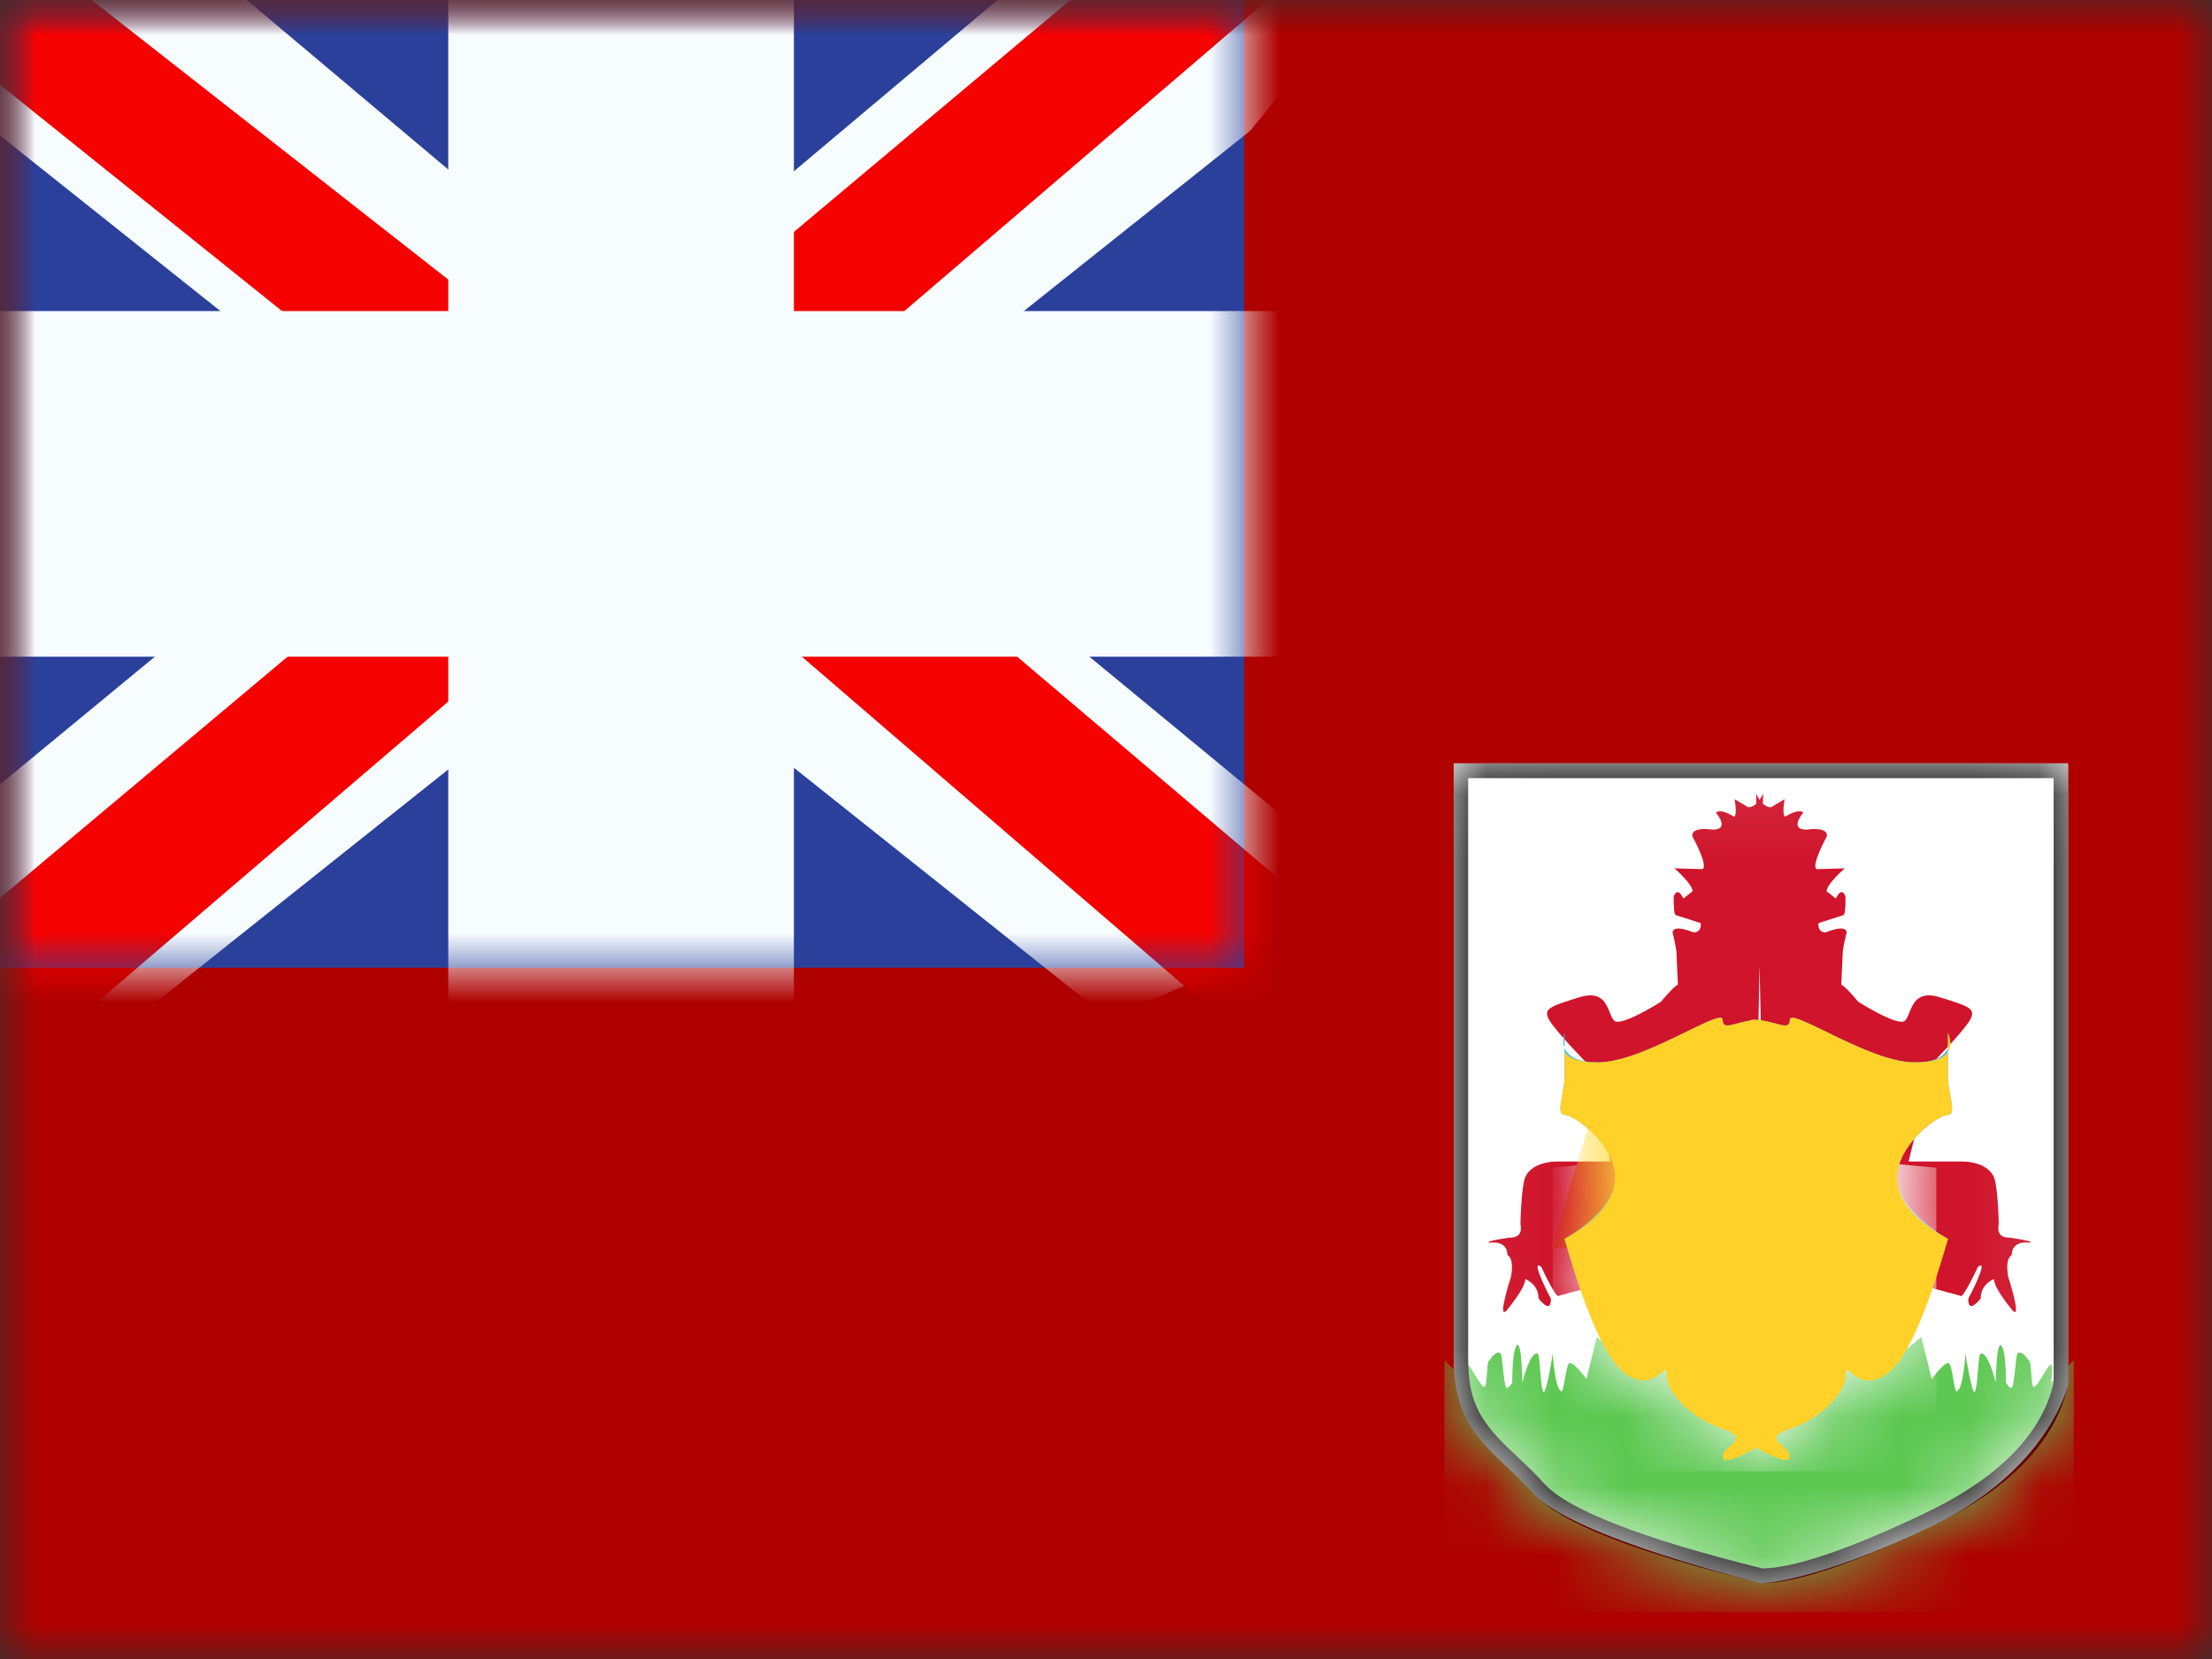
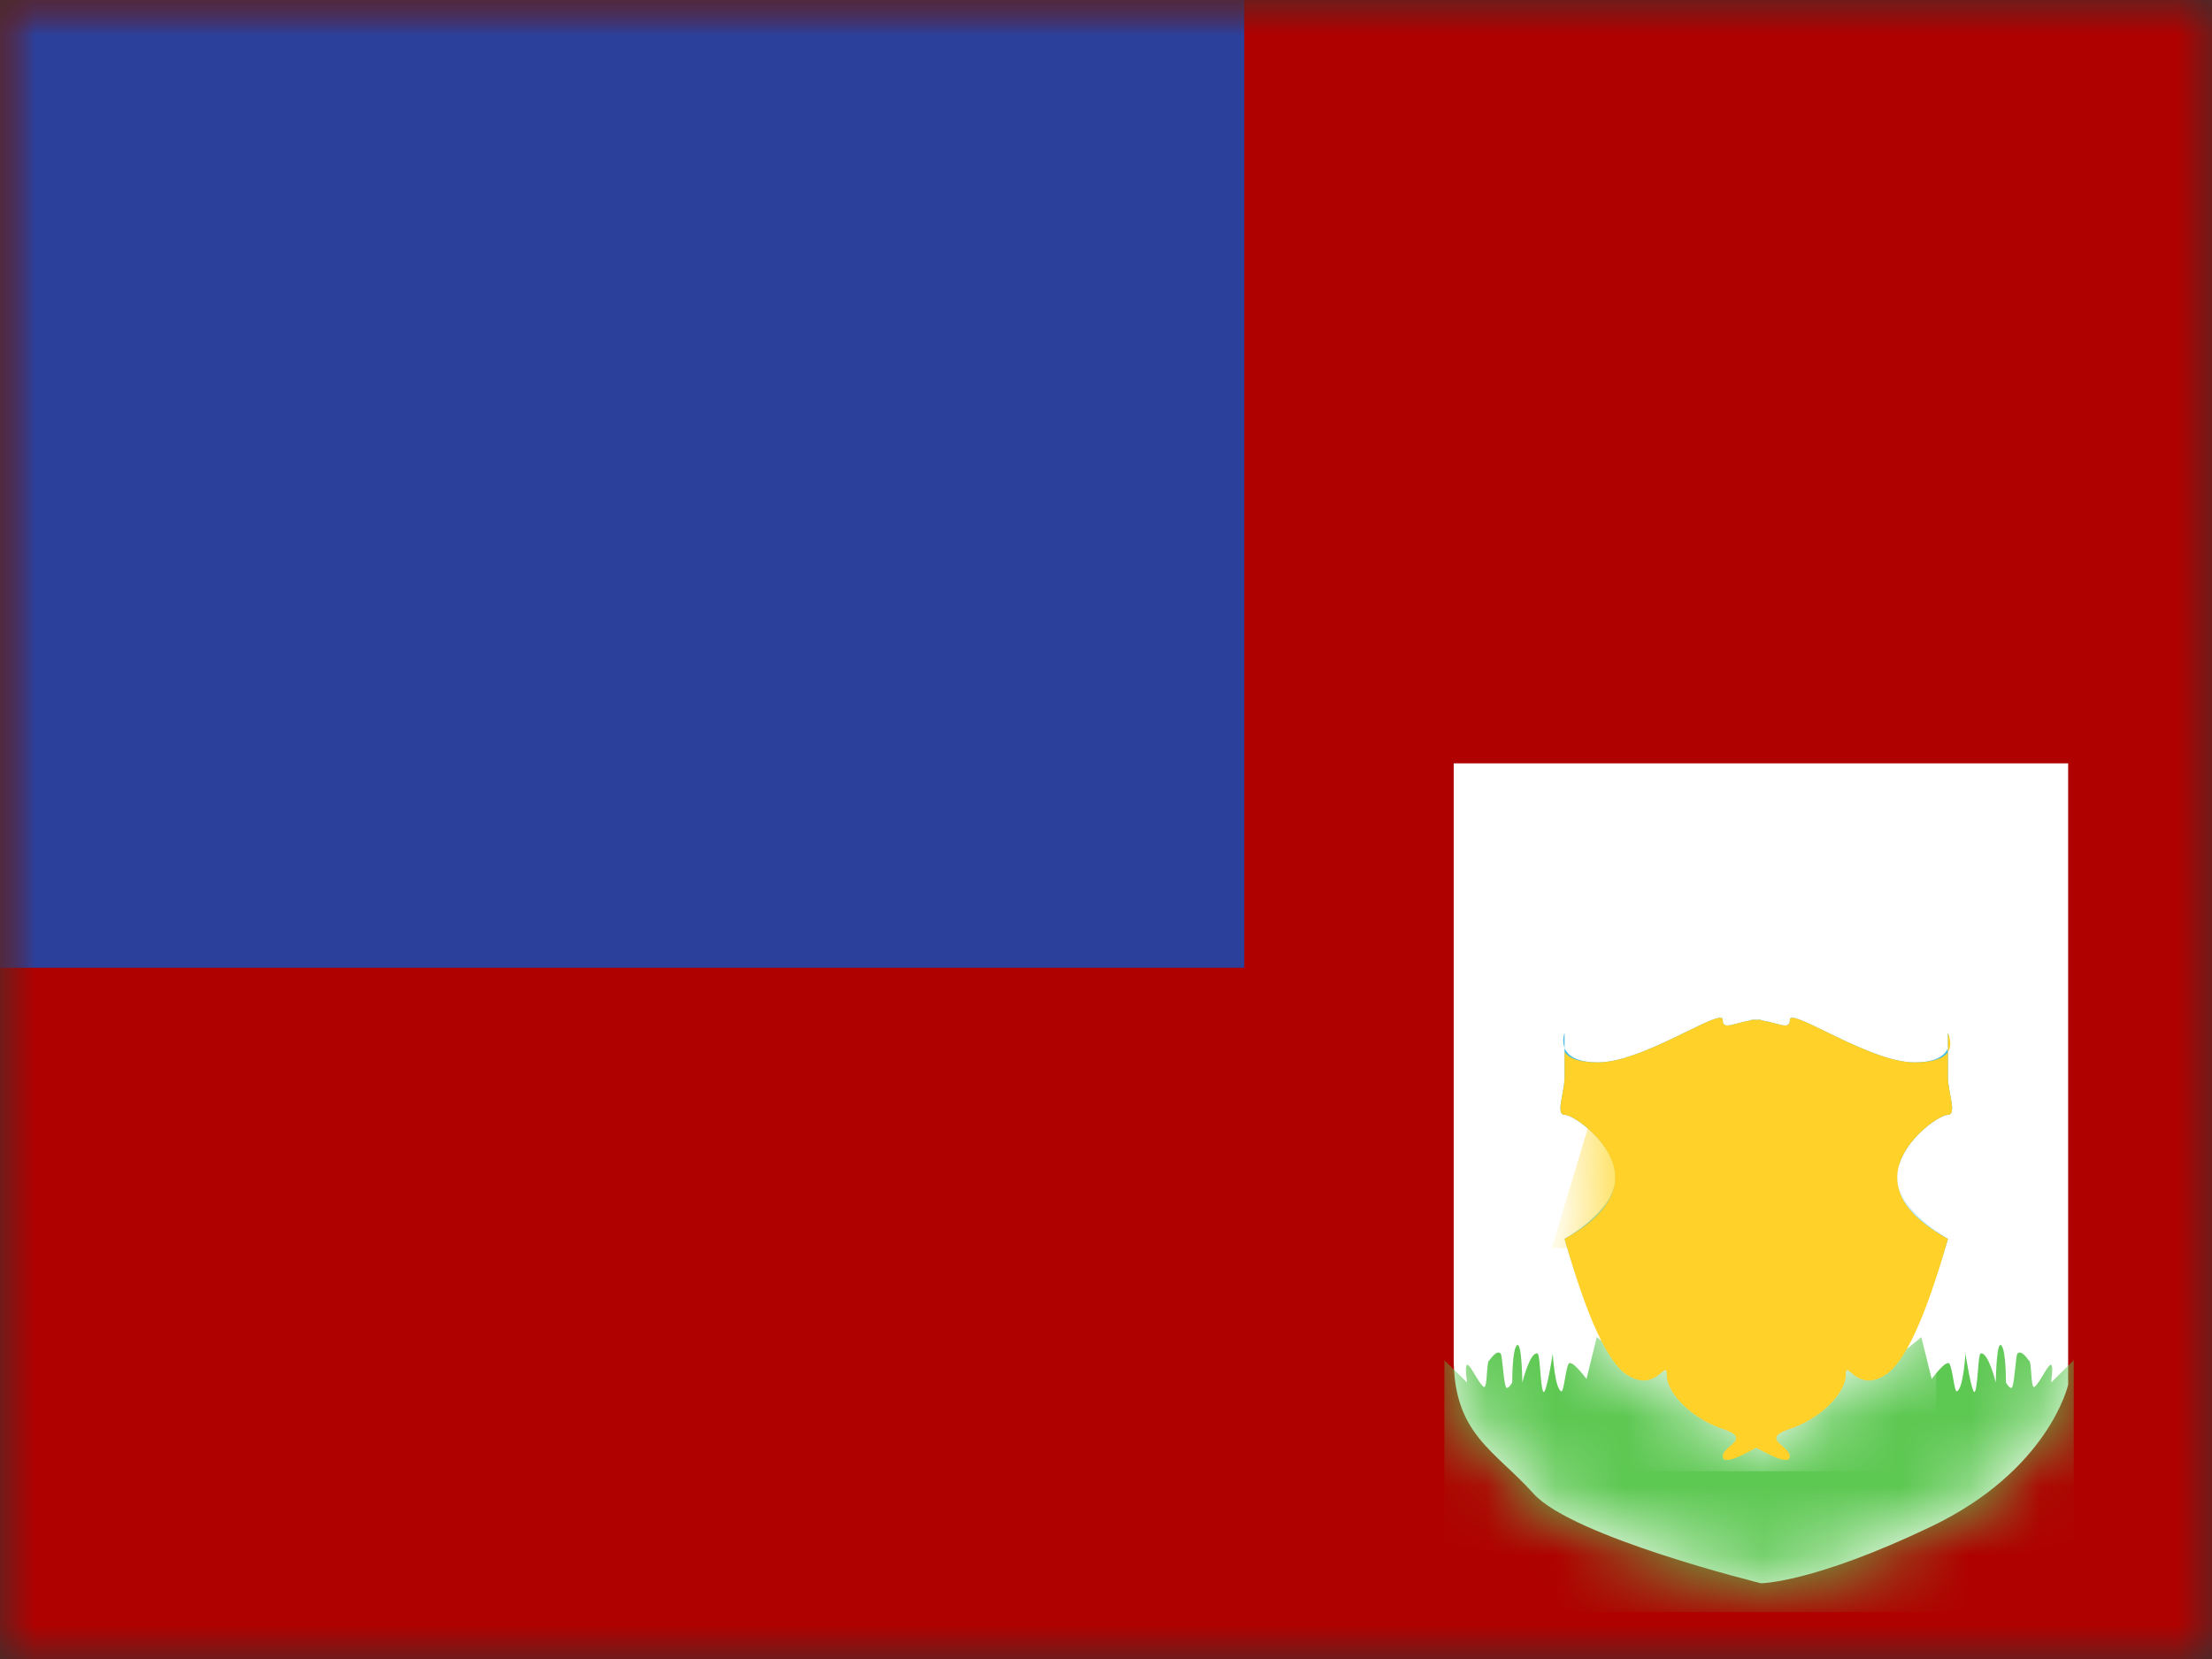
<svg xmlns="http://www.w3.org/2000/svg" width="32" height="24" viewBox="0 0 32 24" fill="none">
  <rect x="0" y="0" width="32" height="24" fill="#333333" stroke="none" />
  <mask id="mask0_322_7606" style="mask-type:luminance" maskUnits="userSpaceOnUse" x="0" y="0" width="32" height="24">
    <rect width="32" height="24" fill="white" />
  </mask>
  <g mask="url(#mask0_322_7606)">
    <path fill-rule="evenodd" clip-rule="evenodd" d="M0 0V24H32V0H0Z" fill="#AF0100" />
    <mask id="mask1_322_7606" style="mask-type:luminance" maskUnits="userSpaceOnUse" x="0" y="0" width="32" height="24">
      <path fill-rule="evenodd" clip-rule="evenodd" d="M0 0V24H32V0H0Z" fill="white" />
    </mask>
    <g mask="url(#mask1_322_7606)">
      <path fill-rule="evenodd" clip-rule="evenodd" d="M21.03 11.043L29.919 11.043V20.032C29.919 20.032 29.643 21.27 27.931 22.087C26.221 22.904 25.474 22.904 25.474 22.904C25.474 22.904 22.749 22.235 22.185 21.608C21.622 20.98 21.03 20.748 21.03 19.652C21.03 18.556 21.03 11.043 21.03 11.043Z" fill="white" />
      <mask id="mask2_322_7606" style="mask-type:luminance" maskUnits="userSpaceOnUse" x="21" y="11" width="9" height="12">
        <path fill-rule="evenodd" clip-rule="evenodd" d="M21.03 11.043L29.919 11.043V20.032C29.919 20.032 29.643 21.27 27.931 22.087C26.221 22.904 25.474 22.904 25.474 22.904C25.474 22.904 22.749 22.235 22.185 21.608C21.622 20.98 21.03 20.748 21.03 19.652C21.03 18.556 21.03 11.043 21.03 11.043Z" fill="white" />
      </mask>
      <g mask="url(#mask2_322_7606)">
-         <path fill-rule="evenodd" clip-rule="evenodd" d="M25.455 11.57C25.489 11.522 25.506 11.476 25.506 11.476L25.503 11.626C25.535 11.656 25.574 11.678 25.62 11.678L25.817 11.561C25.817 11.561 25.772 11.819 25.831 11.812C25.831 11.812 26.015 11.69 26.088 11.756C26.088 11.756 25.874 12.001 26.131 12.002C26.131 12.002 26.455 11.95 26.427 12.101C26.427 12.101 26.184 12.546 26.286 12.574L26.687 12.562C26.687 12.562 26.418 12.796 26.426 12.894L26.559 12.999C26.559 12.999 26.634 12.815 26.697 12.965C26.697 12.965 26.706 13.24 26.664 13.24L26.308 13.354C26.308 13.354 26.285 13.488 26.412 13.488C26.412 13.488 26.706 13.363 26.715 13.49C26.715 13.49 26.676 13.636 26.659 13.76C26.659 13.76 26.64 14.208 26.637 14.247C26.637 14.247 26.661 14.23 26.885 14.494C26.885 14.494 27.45 14.851 27.554 14.769C27.582 14.746 27.601 14.7 27.622 14.648C27.678 14.51 27.75 14.33 28.063 14.427L28.066 14.428C28.495 14.561 28.599 14.593 28.491 14.769C28.382 14.945 27.968 15.365 27.968 15.365L27.61 16.803H28.378C28.61 16.803 28.822 16.893 28.863 17.085C28.904 17.277 28.915 17.65 28.915 17.695C28.915 17.701 28.914 17.709 28.913 17.719C28.905 17.781 28.891 17.905 29.074 17.905C29.074 17.905 29.441 17.953 29.365 17.979C29.365 17.979 29.105 17.929 29.103 18.158C29.103 18.158 29.003 18.188 29.052 18.471C29.052 18.471 29.253 19.09 29.119 18.963C29.119 18.963 28.845 18.64 28.845 18.503C28.845 18.503 28.649 18.58 28.655 18.782C28.655 18.782 28.47 19.03 28.475 18.788C28.475 18.788 28.789 18.192 28.614 18.327C28.614 18.327 28.386 18.819 28.357 18.744L27.512 18.516L27.191 19.931C27.191 19.931 27.277 20.196 27.512 20.196C27.598 20.196 27.674 20.163 27.743 20.133C27.865 20.079 27.966 20.035 28.063 20.196C28.214 20.45 28.282 20.474 28.357 20.474C28.431 20.474 28.519 20.572 28.475 20.721C28.431 20.869 28.235 20.982 28.149 20.982C28.117 20.982 28.125 21.009 28.136 21.043C28.154 21.101 28.179 21.18 28.019 21.18C27.892 21.18 27.828 21.165 27.765 21.15C27.702 21.135 27.638 21.12 27.512 21.12C27.483 21.12 27.454 21.12 27.425 21.12C27.208 21.123 27.024 21.125 27.024 20.982C27.024 20.843 26.857 20.72 26.709 20.611C26.684 20.592 26.66 20.574 26.637 20.557C26.478 20.435 26.131 19.059 26.131 19.059L25.475 14.926L25.455 13.967L25.436 14.926L24.78 19.059C24.78 19.059 24.433 20.435 24.273 20.557C24.251 20.574 24.227 20.592 24.202 20.611C24.054 20.72 23.887 20.843 23.887 20.982C23.887 21.125 23.703 21.123 23.486 21.12C23.457 21.12 23.428 21.12 23.398 21.12C23.273 21.12 23.209 21.135 23.146 21.15C23.083 21.165 23.019 21.18 22.892 21.18C22.732 21.18 22.757 21.101 22.775 21.043C22.785 21.009 22.794 20.982 22.762 20.982C22.676 20.982 22.479 20.869 22.436 20.721C22.392 20.572 22.479 20.474 22.554 20.474C22.629 20.474 22.697 20.45 22.848 20.196C22.945 20.035 23.046 20.079 23.168 20.133C23.237 20.163 23.313 20.196 23.398 20.196C23.634 20.196 23.72 19.931 23.72 19.931L23.398 18.516L22.554 18.744C22.524 18.819 22.297 18.327 22.297 18.327C22.121 18.192 22.436 18.788 22.436 18.788C22.441 19.03 22.256 18.782 22.256 18.782C22.262 18.58 22.066 18.503 22.066 18.503C22.066 18.64 21.791 18.963 21.791 18.963C21.657 19.09 21.859 18.471 21.859 18.471C21.908 18.188 21.808 18.158 21.808 18.158C21.806 17.929 21.546 17.979 21.546 17.979C21.469 17.953 21.837 17.905 21.837 17.905C22.02 17.905 22.006 17.781 21.998 17.719C21.997 17.709 21.996 17.701 21.996 17.695C21.996 17.65 22.007 17.277 22.048 17.085C22.088 16.893 22.301 16.803 22.533 16.803H23.301L22.942 15.365C22.942 15.365 22.529 14.945 22.42 14.769C22.311 14.593 22.416 14.561 22.845 14.428L22.848 14.427C23.161 14.33 23.233 14.51 23.289 14.648C23.31 14.7 23.328 14.746 23.357 14.769C23.461 14.851 24.026 14.494 24.026 14.494C24.25 14.23 24.273 14.247 24.273 14.247C24.271 14.208 24.252 13.76 24.252 13.76C24.235 13.636 24.196 13.49 24.196 13.49C24.204 13.363 24.499 13.488 24.499 13.488C24.626 13.488 24.603 13.354 24.603 13.354L24.247 13.24C24.205 13.24 24.213 12.965 24.213 12.965C24.277 12.815 24.352 12.999 24.352 12.999L24.485 12.894C24.492 12.796 24.224 12.562 24.224 12.562L24.625 12.574C24.727 12.546 24.484 12.101 24.484 12.101C24.456 11.95 24.78 12.002 24.78 12.002C25.037 12.001 24.823 11.756 24.823 11.756C24.896 11.69 25.08 11.812 25.08 11.812C25.139 11.819 25.094 11.561 25.094 11.561L25.291 11.678C25.337 11.678 25.376 11.656 25.408 11.626L25.405 11.476C25.405 11.476 25.422 11.522 25.455 11.57Z" fill="#CF142B" />
        <path fill-rule="evenodd" clip-rule="evenodd" d="M21.222 20L20.895 19.678V23.321H24.767H26.128H30V19.678L29.673 20C29.722 19.615 29.648 19.739 29.559 19.887C29.517 19.956 29.472 20.032 29.435 20.061C29.4 20.089 29.392 19.976 29.385 19.866C29.378 19.769 29.371 19.674 29.346 19.678C29.346 19.678 29.247 19.52 29.186 19.58C29.174 19.592 29.165 19.68 29.155 19.779C29.143 19.887 29.131 20.008 29.112 20.061C29.089 20.123 29.019 20 29.019 20C29.019 20 29.023 19.533 28.951 19.462C28.88 19.392 28.872 20 28.872 20C28.872 20 28.763 19.55 28.652 19.58C28.634 19.585 28.624 19.703 28.614 19.829C28.604 19.952 28.593 20.084 28.572 20.128C28.531 20.22 28.433 19.58 28.433 19.58C28.433 19.58 28.404 20.104 28.306 20.128C28.29 20.133 28.274 20.048 28.258 19.954C28.242 19.864 28.224 19.766 28.203 19.731C28.158 19.656 27.945 19.949 27.945 19.949L27.795 19.344L27.384 19.678H26.128H24.767H23.512L23.1 19.344L22.951 19.949C22.951 19.949 22.738 19.656 22.692 19.731C22.671 19.766 22.654 19.864 22.638 19.954C22.621 20.048 22.606 20.133 22.59 20.128C22.492 20.104 22.463 19.58 22.463 19.58C22.463 19.58 22.365 20.22 22.323 20.128C22.303 20.084 22.292 19.952 22.282 19.829C22.271 19.703 22.262 19.585 22.243 19.58C22.133 19.55 22.023 20 22.023 20C22.023 20 22.016 19.392 21.944 19.462C21.873 19.533 21.877 20 21.877 20C21.877 20 21.806 20.123 21.784 20.061C21.764 20.008 21.752 19.887 21.741 19.779C21.73 19.68 21.721 19.592 21.709 19.58C21.648 19.52 21.549 19.678 21.549 19.678C21.524 19.674 21.518 19.769 21.511 19.866C21.503 19.976 21.495 20.089 21.46 20.061C21.424 20.032 21.378 19.956 21.336 19.887C21.248 19.739 21.173 19.615 21.222 20Z" fill="#5DC852" />
        <path fill-rule="evenodd" clip-rule="evenodd" d="M28.18 14.94C28.18 14.94 28.223 15.05 28.18 15.159V14.94ZM25.486 14.762C25.56 14.773 25.626 14.791 25.682 14.806C25.814 14.842 25.893 14.864 25.893 14.752C25.893 14.67 26.11 14.776 26.408 14.921C26.796 15.111 27.324 15.369 27.694 15.369C28.016 15.369 28.139 15.264 28.18 15.159V15.584C28.18 15.66 28.197 15.75 28.213 15.835C28.242 15.99 28.267 16.128 28.18 16.128C28.046 16.128 27.446 16.55 27.446 17.036C27.446 17.523 28.18 17.922 28.18 17.922C28.18 17.922 27.694 19.635 27.268 19.896C27.01 20.055 26.857 19.925 26.776 19.856C26.724 19.812 26.702 19.793 26.702 19.896C26.702 20.158 26.333 20.527 25.893 20.672C25.609 20.767 25.692 20.839 25.787 20.921C25.838 20.965 25.893 21.013 25.893 21.069C25.893 21.195 25.546 21.019 25.407 20.943C25.268 21.019 24.921 21.195 24.921 21.069C24.921 21.013 24.976 20.965 25.027 20.921C25.122 20.839 25.205 20.767 24.921 20.672C24.481 20.527 24.112 20.158 24.112 19.896C24.112 19.793 24.09 19.812 24.038 19.856C23.957 19.925 23.804 20.055 23.546 19.896C23.12 19.635 22.634 17.922 22.634 17.922C22.634 17.922 23.368 17.523 23.368 17.036C23.368 16.55 22.768 16.128 22.634 16.128C22.547 16.128 22.572 15.99 22.601 15.835C22.617 15.75 22.634 15.66 22.634 15.584V15.159C22.675 15.264 22.798 15.369 23.12 15.369C23.49 15.369 24.018 15.111 24.406 14.921C24.704 14.776 24.921 14.67 24.921 14.752C24.921 14.864 25 14.842 25.132 14.806C25.188 14.791 25.255 14.773 25.328 14.762C25.335 14.755 25.343 14.752 25.35 14.752C25.369 14.752 25.388 14.752 25.407 14.754C25.426 14.752 25.445 14.752 25.464 14.752C25.472 14.752 25.479 14.755 25.486 14.762ZM22.634 14.94C22.634 14.94 22.591 15.05 22.634 15.159V14.94Z" fill="#4ABCE6" />
        <mask id="mask3_322_7606" style="mask-type:luminance" maskUnits="userSpaceOnUse" x="22" y="14" width="7" height="8">
          <path fill-rule="evenodd" clip-rule="evenodd" d="M28.18 14.94C28.18 14.94 28.223 15.05 28.18 15.159V14.94ZM25.486 14.762C25.56 14.773 25.626 14.791 25.682 14.806C25.814 14.842 25.893 14.864 25.893 14.752C25.893 14.67 26.11 14.776 26.408 14.921C26.796 15.111 27.324 15.369 27.694 15.369C28.016 15.369 28.139 15.264 28.18 15.159V15.584C28.18 15.66 28.197 15.75 28.213 15.835C28.242 15.99 28.267 16.128 28.18 16.128C28.046 16.128 27.446 16.55 27.446 17.036C27.446 17.523 28.18 17.922 28.18 17.922C28.18 17.922 27.694 19.635 27.268 19.896C27.01 20.055 26.857 19.925 26.776 19.856C26.724 19.812 26.702 19.793 26.702 19.896C26.702 20.158 26.333 20.527 25.893 20.672C25.609 20.767 25.692 20.839 25.787 20.921C25.838 20.965 25.893 21.013 25.893 21.069C25.893 21.195 25.546 21.019 25.407 20.943C25.268 21.019 24.921 21.195 24.921 21.069C24.921 21.013 24.976 20.965 25.027 20.921C25.122 20.839 25.205 20.767 24.921 20.672C24.481 20.527 24.112 20.158 24.112 19.896C24.112 19.793 24.09 19.812 24.038 19.856C23.957 19.925 23.804 20.055 23.546 19.896C23.12 19.635 22.634 17.922 22.634 17.922C22.634 17.922 23.368 17.523 23.368 17.036C23.368 16.55 22.768 16.128 22.634 16.128C22.547 16.128 22.572 15.99 22.601 15.835C22.617 15.75 22.634 15.66 22.634 15.584V15.159C22.675 15.264 22.798 15.369 23.12 15.369C23.49 15.369 24.018 15.111 24.406 14.921C24.704 14.776 24.921 14.67 24.921 14.752C24.921 14.864 25 14.842 25.132 14.806C25.188 14.791 25.255 14.773 25.328 14.762C25.335 14.755 25.343 14.752 25.35 14.752C25.369 14.752 25.388 14.752 25.407 14.754C25.426 14.752 25.445 14.752 25.464 14.752C25.472 14.752 25.479 14.755 25.486 14.762ZM22.634 14.94C22.634 14.94 22.591 15.05 22.634 15.159V14.94Z" fill="white" />
        </mask>
        <g mask="url(#mask3_322_7606)">
          <path fill-rule="evenodd" clip-rule="evenodd" d="M22.465 16.893C22.465 16.893 24.652 16.66 25.936 16.66C27.22 16.66 26.529 16.739 27.023 16.794C27.516 16.849 28.012 16.893 28.012 16.893V21.285H22.465V16.893Z" fill="white" />
          <path fill-rule="evenodd" clip-rule="evenodd" d="M22.985 16.272C22.985 16.272 22.806 15.922 23.531 15.797C24.256 15.671 24.48 15.619 24.755 15.945C25.03 16.272 25.588 17.679 25.172 18.056C24.755 18.434 24.465 18.832 24.3 18.694C24.135 18.555 24.488 18.056 23.616 18.056C22.745 18.056 22.447 18.056 22.447 18.056L22.985 16.272Z" fill="#FFDA3A" />
          <path fill-rule="evenodd" clip-rule="evenodd" d="M26.657 16.612L25.095 17.091C25.095 17.091 25.236 18.158 24.833 18.158C24.43 18.158 24.258 15.849 24.258 15.849H24.092L24.623 18.388L24.258 18.624L25.375 19.12L27.267 18.158L26.657 16.612Z" fill="#B35A1F" />
        </g>
        <path fill-rule="evenodd" clip-rule="evenodd" d="M24.406 14.921C24.018 15.111 23.49 15.369 23.12 15.369C22.862 15.369 22.7 15.318 22.634 15.218V15.584C22.634 15.66 22.617 15.75 22.601 15.835C22.572 15.99 22.547 16.128 22.634 16.128C22.768 16.128 23.368 16.55 23.368 17.036C23.368 17.36 23.123 17.656 22.634 17.922C22.958 19.064 23.262 19.722 23.546 19.896C23.774 20.037 23.92 19.951 24.011 19.879C24.021 19.871 24.03 19.863 24.038 19.856C24.09 19.812 24.112 19.793 24.112 19.896C24.112 19.906 24.112 19.915 24.114 19.931C24.144 20.189 24.5 20.533 24.921 20.672C25.205 20.767 25.122 20.839 25.027 20.921C24.976 20.965 24.921 21.013 24.921 21.069C24.921 21.168 25.083 21.126 25.407 20.944C25.731 21.126 25.893 21.168 25.893 21.069C25.893 21.013 25.838 20.965 25.787 20.921C25.692 20.839 25.609 20.767 25.893 20.672C26.314 20.533 26.67 20.189 26.701 19.925C26.702 19.915 26.702 19.906 26.702 19.896C26.702 19.793 26.724 19.812 26.779 19.858C26.787 19.865 26.797 19.873 26.807 19.882C26.894 19.951 27.04 20.037 27.268 19.896C27.552 19.722 27.856 19.064 28.18 17.922C27.691 17.656 27.446 17.36 27.446 17.036C27.446 16.55 28.046 16.128 28.18 16.128C28.267 16.128 28.242 15.99 28.213 15.835C28.197 15.75 28.18 15.66 28.18 15.584V15.218C28.226 15.149 28.226 15.056 28.18 14.94V15.218C28.114 15.318 27.952 15.369 27.694 15.369C27.324 15.369 26.796 15.111 26.408 14.921C26.11 14.776 25.893 14.67 25.893 14.752C25.893 14.864 25.814 14.842 25.682 14.806C25.627 14.791 25.562 14.774 25.49 14.763C25.482 14.755 25.473 14.752 25.464 14.752C25.445 14.752 25.426 14.752 25.407 14.754C25.388 14.752 25.369 14.752 25.35 14.752C25.341 14.752 25.332 14.755 25.324 14.763C25.252 14.774 25.187 14.791 25.132 14.806C25 14.842 24.921 14.864 24.921 14.752C24.921 14.67 24.704 14.776 24.406 14.921Z" fill="#FFD129" />
-         <path fill-rule="evenodd" clip-rule="evenodd" d="M29.919 11.043H21.03V19.652C21.03 20.498 21.382 20.829 21.801 21.224C21.926 21.341 22.056 21.464 22.185 21.608C22.561 22.026 23.657 22.458 25.474 22.904C25.972 22.904 26.791 22.632 27.931 22.087C29.072 21.542 29.735 20.857 29.919 20.032V11.043ZM21.809 20.939C21.39 20.534 21.239 20.239 21.239 19.652V11.257H29.709V20.008C29.534 20.749 28.919 21.379 27.843 21.893C26.748 22.416 25.96 22.681 25.498 22.69C23.738 22.256 22.674 21.835 22.339 21.462C22.313 21.433 22.286 21.404 22.258 21.374C22.188 21.301 22.117 21.231 22.024 21.143C22.029 21.148 21.855 20.984 21.809 20.939Z" fill="black" />
      </g>
      <rect width="18" height="14" fill="#2B409A" />
      <mask id="mask4_322_7606" style="mask-type:luminance" maskUnits="userSpaceOnUse" x="0" y="0" width="18" height="14">
-         <rect width="18" height="14" fill="white" />
-       </mask>
+         </mask>
      <g mask="url(#mask4_322_7606)">
        <path d="M-2.004 13L1.957 14.737L18.09 1.889L20.179 -0.693L15.944 -1.274L9.363 4.263L4.067 7.994L-2.004 13Z" fill="#F7FCFF" />
        <path d="M-1.462 14.217L0.556 15.225L19.429 -0.933H16.596L-1.462 14.217Z" fill="#F50100" />
        <path d="M20.004 13L16.043 14.737L-0.09 1.889L-2.179 -0.693L2.056 -1.274L8.637 4.263L13.933 7.994L20.004 13Z" fill="#F7FCFF" />
        <path d="M19.869 13.873L17.851 14.881L9.815 7.963L7.432 7.19L-2.38 -0.684H0.453L10.26 7.004L12.865 7.93L19.869 13.873Z" fill="#F50100" />
        <mask id="path-21-outside-1_322_7606" maskUnits="userSpaceOnUse" x="-2" y="-2" width="22" height="18" fill="black">
-           <rect fill="white" x="-2" y="-2" width="22" height="18" />
          <path fill-rule="evenodd" clip-rule="evenodd" d="M9.985 0H7.985V6H0V8H7.985V14H9.985V8H18V6H9.985V0Z" />
        </mask>
        <path fill-rule="evenodd" clip-rule="evenodd" d="M9.985 0H7.985V6H0V8H7.985V14H9.985V8H18V6H9.985V0Z" fill="#F50100" />
-         <path d="M7.985 0V-1.5H6.485V0H7.985ZM9.985 0H11.485V-1.5H9.985V0ZM7.985 6V7.5H9.485V6H7.985ZM0 6V4.5H-1.5V6H0ZM0 8H-1.5V9.5H0V8ZM7.985 8H9.485V6.5H7.985V8ZM7.985 14H6.485V15.5H7.985V14ZM9.985 14V15.5H11.485V14H9.985ZM9.985 8V6.5H8.485V8H9.985ZM18 8V9.5H19.5V8H18ZM18 6H19.5V4.5H18V6ZM9.985 6H8.485V7.5H9.985V6ZM7.985 1.5H9.985V-1.5H7.985V1.5ZM9.485 6V0H6.485V6H9.485ZM0 7.5H7.985V4.5H0V7.5ZM1.5 8V6H-1.5V8H1.5ZM7.985 6.5H0V9.5H7.985V6.5ZM9.485 14V8H6.485V14H9.485ZM9.985 12.5H7.985V15.5H9.985V12.5ZM8.485 8V14H11.485V8H8.485ZM18 6.5H9.985V9.5H18V6.5ZM16.5 6V8H19.5V6H16.5ZM9.985 7.5H18V4.5H9.985V7.5ZM8.485 0V6H11.485V0H8.485Z" fill="#F7FCFF" mask="url(#path-21-outside-1_322_7606)" />
      </g>
    </g>
  </g>
</svg>